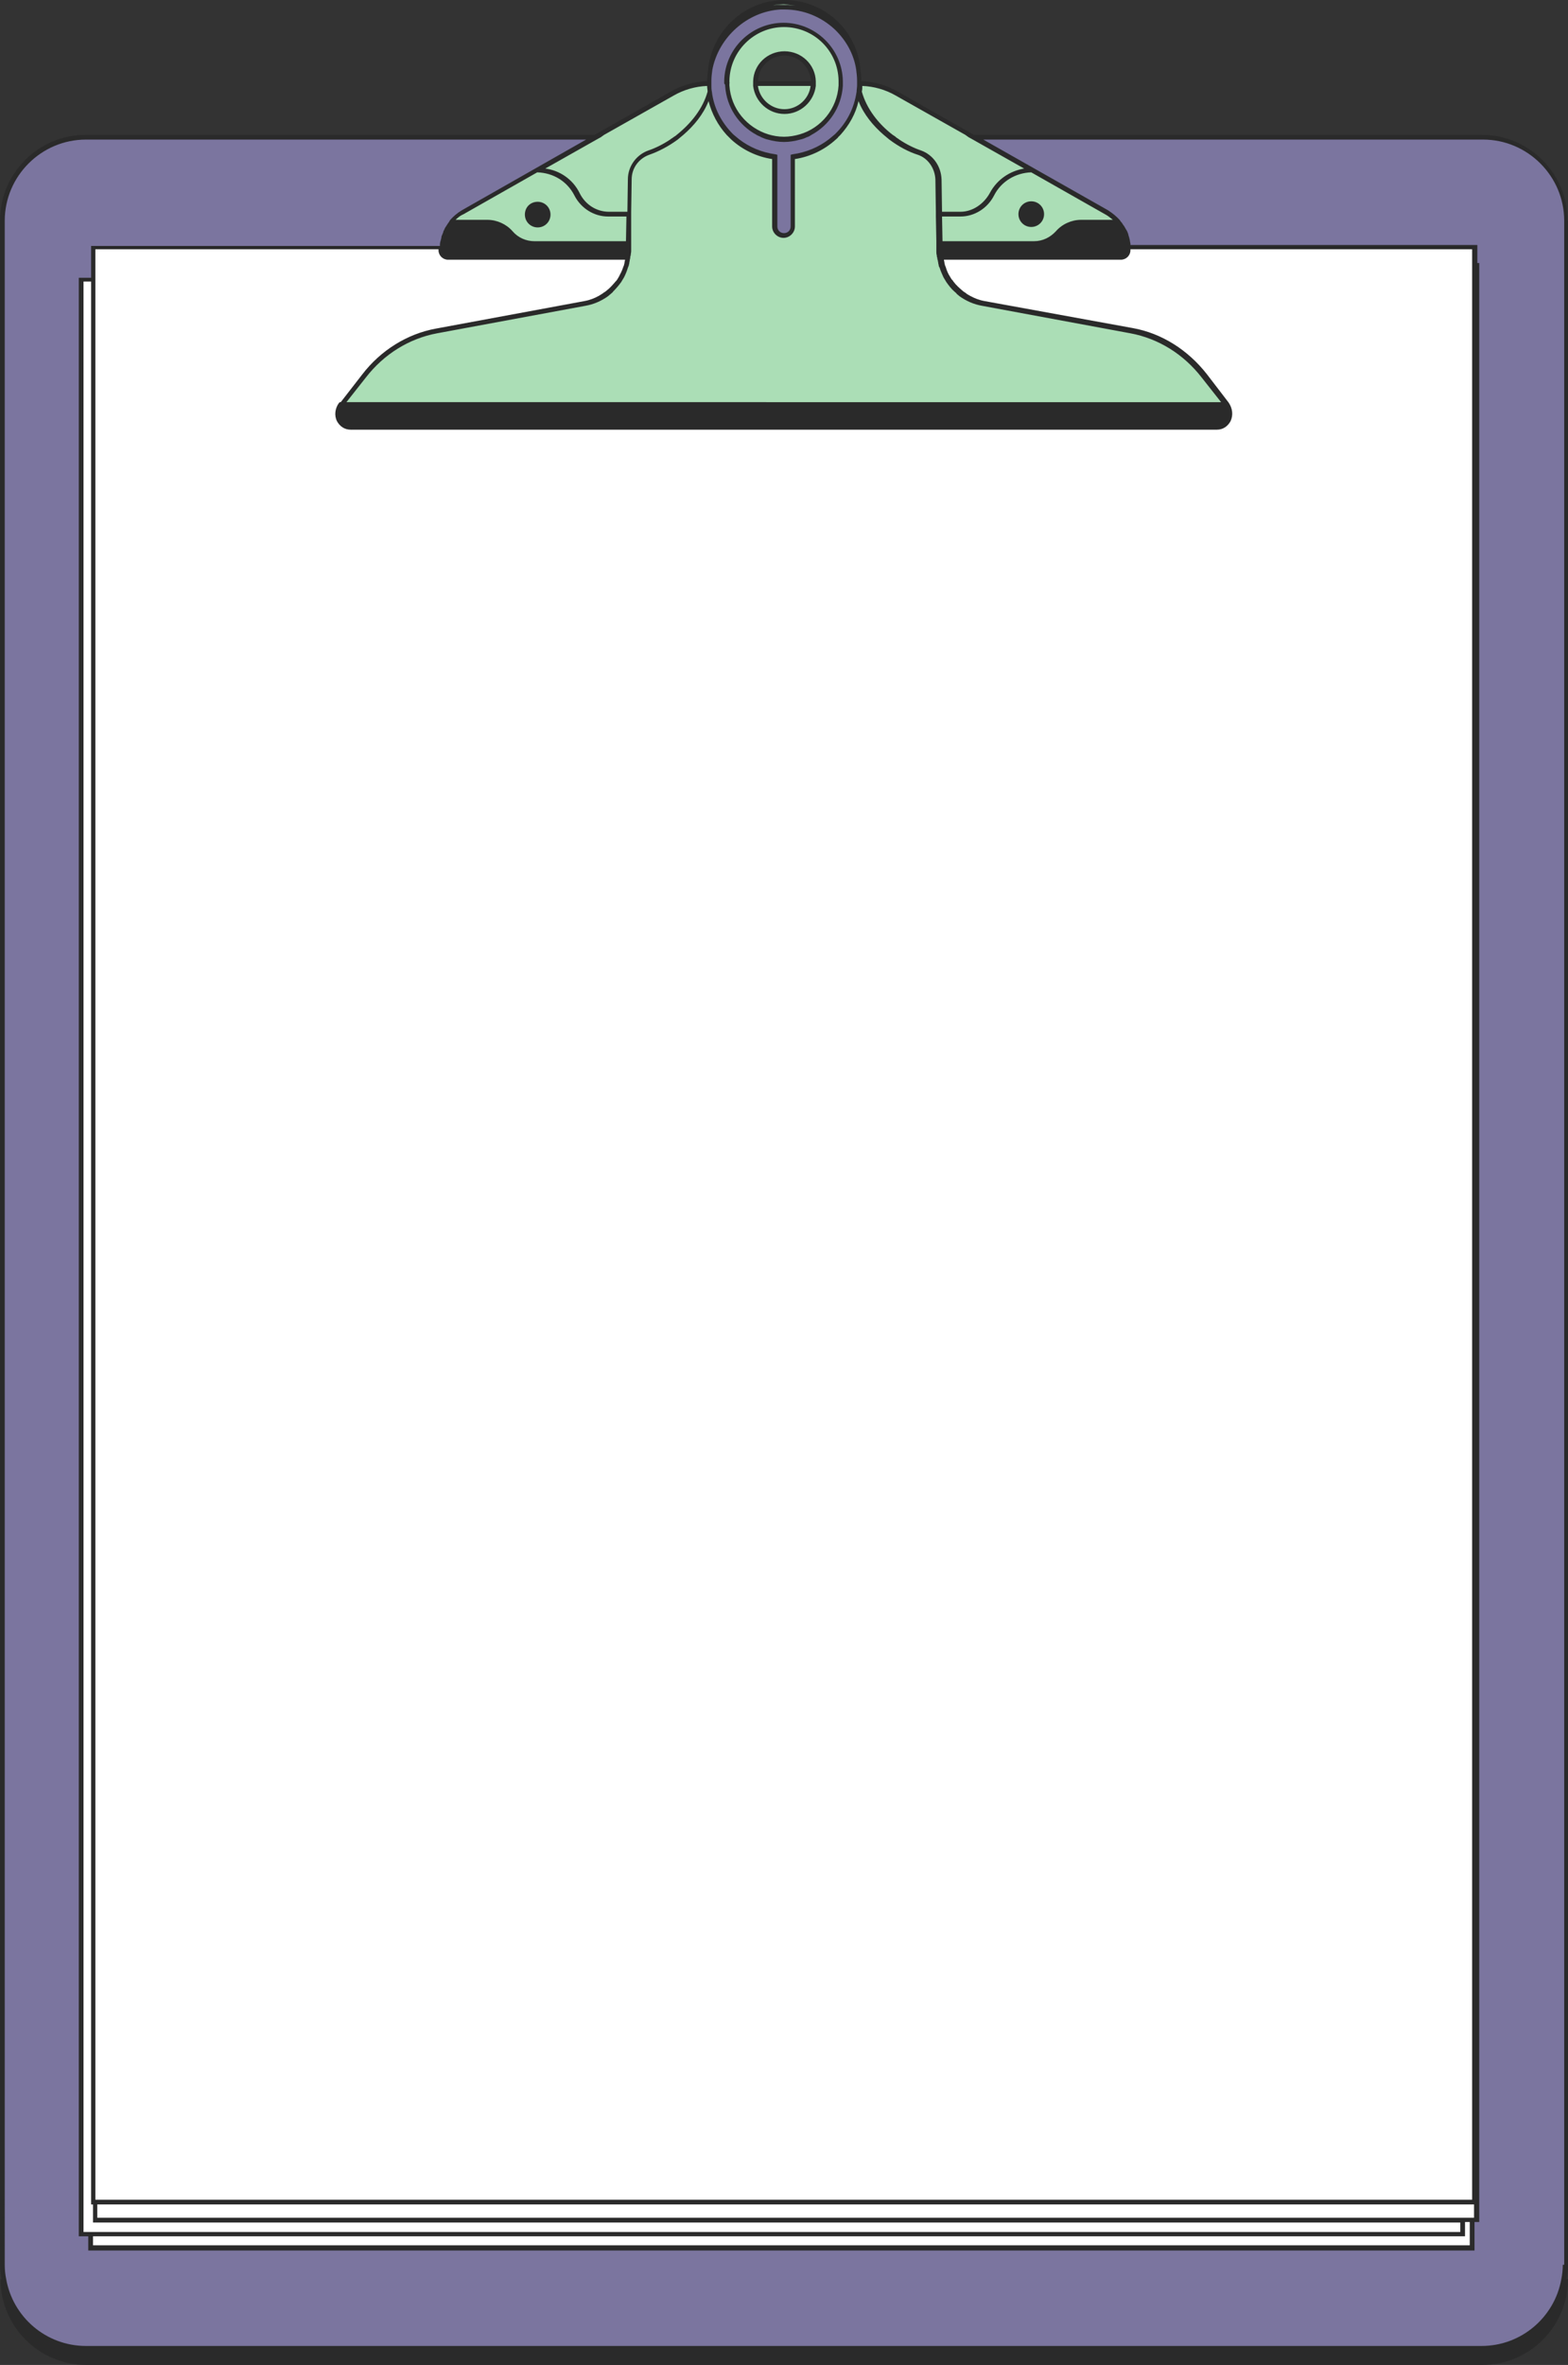
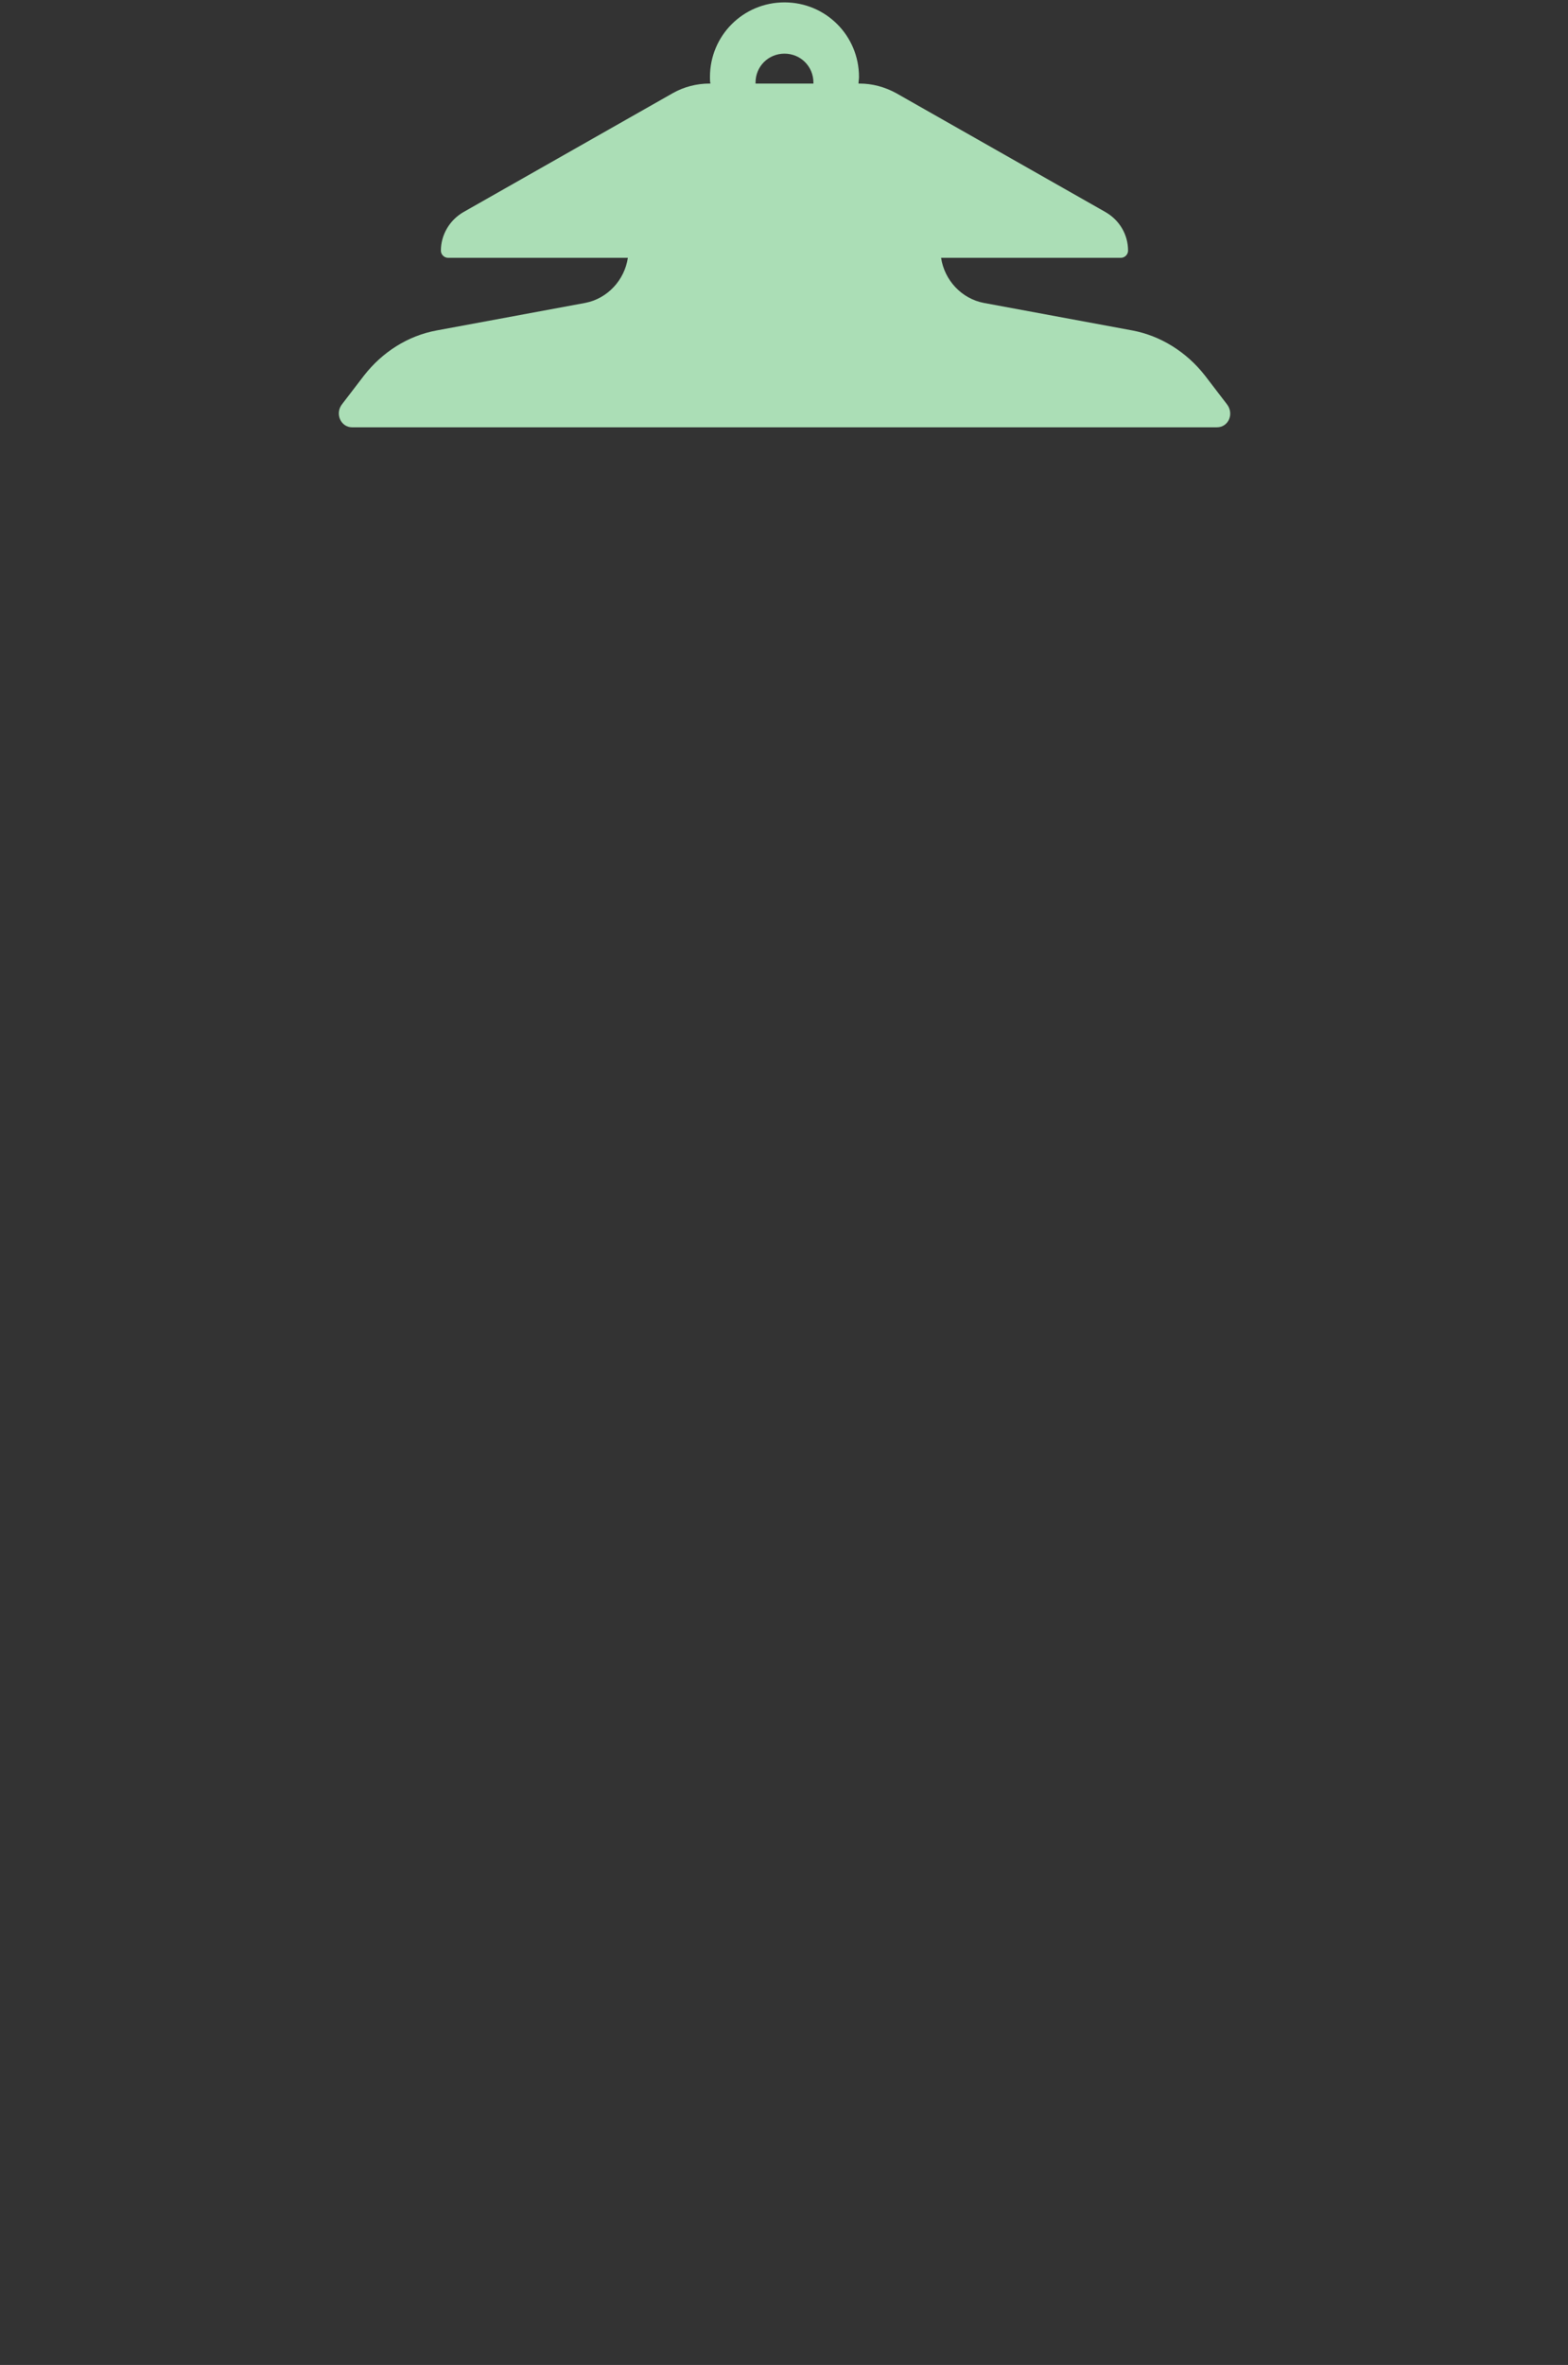
<svg xmlns="http://www.w3.org/2000/svg" height="498.1" preserveAspectRatio="xMidYMid meet" version="1.0" viewBox="0.6 1.0 330.4 498.1" width="330.4" zoomAndPan="magnify">
  <rect x="0.6" y="1.0" width="330.4" height="498.1" fill="#333333" stroke="none" />
  <g id="change1_1">
-     <path d="M312.6,495.5H19c-9.8,0-17.8-8-17.8-17.8v-430c0-9.8,8-17.8,17.8-17.8h293.6c9.8,0,17.8,8,17.8,17.8v430 C330.4,487.6,322.4,495.5,312.6,495.5z" fill="#7b759f" />
-   </g>
+     </g>
  <g id="change2_1">
-     <path d="M311.7,468.5h-1v5.9H19.7v-3h-2V59.8h2.6v-6.7h291.1v3.8h0.4V468.5z" fill="#fff" />
-   </g>
+     </g>
  <g id="change3_1">
    <path d="M259.1,86.1l-4.6-6c-3.9-5-9.4-8.4-15.3-9.5l-31.3-5.8c-4.7-0.9-8.3-4.8-9-9.5h37.9c0.8,0,1.5-0.7,1.5-1.5 c0-3.4-1.8-6.4-4.7-8.1l-44.2-25.1c-2.4-1.3-5-2-7.7-2h-0.2c0-0.5,0.1-0.9,0.1-1.4c0-8.7-7-15.7-15.7-15.7c-8.7,0-15.7,7-15.7,15.7 c0,0.5,0,1,0.1,1.4h-0.2c-2.7,0-5.4,0.7-7.7,2L98.2,45.7c-2.9,1.7-4.7,4.8-4.7,8.1c0,0.8,0.7,1.5,1.5,1.5h37.9 c-0.7,4.7-4.3,8.6-9,9.5l-31.3,5.8c-6,1.1-11.4,4.5-15.3,9.5l-4.6,6c-1.6,2-0.3,4.9,2.1,4.9H257C259.5,91,260.7,88.1,259.1,86.1z M159.8,18.4c0-3.4,2.7-6.1,6.1-6.1c3.4,0,6.1,2.7,6.1,6.1c0,0.1,0,0.2,0,0.2h-12.2C159.8,18.5,159.8,18.4,159.8,18.4z" fill="#abdeb6" />
  </g>
  <g id="change1_2">
-     <path d="M167.8,34.1c7.8-0.9,13.9-7.6,13.9-15.7c0-9-7.5-16.3-16.6-15.8c-8.3,0.4-15,7.4-15.1,15.7 c-0.1,8.1,6.1,14.9,13.9,15.8v14.6c0,1.1,0.9,1.9,1.9,1.9l0,0c1.1,0,1.9-0.9,1.9-1.9V34.1 M165.9,30.4c-6.6,0-12-5.4-12-12 c0-6.6,5.4-12,12-12c6.6,0,12,5.4,12,12C177.9,25,172.5,30.4,165.9,30.4z" fill="#7b759f" />
-   </g>
+     </g>
  <g id="change4_1">
-     <path d="M330.9,47.5c0-10-8.1-18.1-18.1-18.1h-107l-16.2-9.2c-2.3-1.3-4.8-2-7.5-2.1c0-0.9-0.1-1.7-0.2-2.5 C181.2,7.4,174.3,1,165.9,1c-8.4,0-15.3,6.5-16.1,14.7c-0.1,0.8-0.2,1.6-0.2,2.4c-2.6,0.1-5.2,0.8-7.5,2.1l-16.2,9.2H18.7 c-10,0-18.1,8.1-18.1,18.1V478c0,1,0.1,2,0.3,3H0.7c0,10,8.1,18.1,18.1,18.1h294.1c10,0,18.1-8.1,18.1-18.1h-0.3 c0.2-1,0.3-1.9,0.3-3V47.5z M329.9,478c0,1-0.1,2-0.3,3c-1.4,8-8.4,14.1-16.8,14.1H18.7c-8.4,0-15.4-6.1-16.8-14.1 c-0.2-1-0.3-1.9-0.3-3V47.5c0-9.4,7.7-17.1,17.1-17.1h105.4L97.9,45.3c-1,0.6-1.8,1.3-2.5,2.1h0l-0.1,0.2c0,0,0,0,0,0 c-0.1,0.2-0.3,0.4-0.4,0.6c-0.1,0.1-0.1,0.2-0.2,0.3c-0.2,0.3-0.4,0.6-0.5,0.9c-0.1,0.2-0.2,0.3-0.2,0.5c-0.1,0.2-0.1,0.3-0.2,0.5 c-0.1,0.2-0.2,0.4-0.2,0.7c0,0.1-0.1,0.3-0.1,0.4c-0.1,0.3-0.2,0.7-0.2,1c0,0.1,0,0.2,0,0.3H19.8v6.7h-2.6V472h2v3h292.1V469h1V56.4 h-0.4v-3.8h-73.1c0-0.1,0-0.2,0-0.3c-0.1-0.3-0.1-0.7-0.2-1c0-0.1-0.1-0.3-0.1-0.4c-0.1-0.2-0.1-0.4-0.2-0.7 c-0.1-0.2-0.1-0.3-0.2-0.5c-0.1-0.2-0.2-0.3-0.3-0.5c-0.2-0.3-0.3-0.6-0.5-0.8c-0.1-0.1-0.1-0.2-0.2-0.3c-0.1-0.2-0.3-0.4-0.4-0.5 c0,0,0,0,0,0l-0.1-0.2h0c-0.7-0.8-1.6-1.5-2.5-2.1l-26.3-14.9h105.3c9.4,0,17.1,7.7,17.1,17.1V478z M127.9,29.4l14.7-8.3 c2.1-1.2,4.5-1.9,7-2c0,0.4,0.1,0.8,0.1,1.2c-1,3.6-3.5,6.7-6.5,9.1c-0.2,0.2-0.4,0.3-0.7,0.5c-0.2,0.2-0.5,0.3-0.7,0.5 c-1.5,1-3.1,1.8-4.6,2.3c-2.5,0.9-4.3,3.3-4.3,6.1l-0.1,6.8h-3.9c-2.6,0-5-1.5-6.2-4c-1.4-2.8-4.1-4.7-7.2-5.1l10.8-6.1l0.9-0.5 L127.9,29.4z M204.7,29.9l0.9,0.5l10.8,6.1c-3,0.5-5.7,2.3-7.2,5.1c-1.3,2.4-3.7,4-6.2,4h-3.9l-0.1-6.8c-0.1-2.8-1.8-5.2-4.3-6.1 c-1.5-0.5-3.1-1.3-4.6-2.3c-0.2-0.2-0.5-0.3-0.7-0.5c-0.2-0.2-0.4-0.3-0.7-0.5c-3-2.3-5.5-5.5-6.5-9.1c0.1-0.4,0.1-0.8,0.1-1.2 c2.5,0.1,4.9,0.8,7,2l14.7,8.3L204.7,29.9z M121.6,42.1c1.4,2.8,4.2,4.5,7.1,4.5h3.9l-0.1,5.2h-19.3c-1.7,0-3.4-0.7-4.6-2.1 c-1.3-1.5-3.3-2.4-5.3-2.4h-6.7c0.5-0.5,1-0.9,1.7-1.2l15.5-8.8v0C117.2,37.4,120.1,39.2,121.6,42.1z M165.1,3c0.3,0,0.5,0,0.8,0 c4,0,7.7,1.5,10.6,4.2c2.4,2.3,4,5.2,4.5,8.4c0.1,0.8,0.2,1.6,0.2,2.4c0,0.1,0,0.2,0,0.3c0,0.1,0,0.2,0,0.2c0,0.2,0,0.3,0,0.5 c0,0.4-0.1,0.9-0.1,1.3c-0.5,3.5-2.1,6.6-4.6,9c-0.2,0.2-0.4,0.3-0.6,0.5c-0.2,0.2-0.4,0.3-0.6,0.5c-2.2,1.7-4.8,2.8-7.7,3.2 l-0.4,0.1v12v1v2.1c0,0.8-0.6,1.4-1.4,1.4c-0.8,0-1.4-0.6-1.4-1.4v-2.1v-1v-12l-0.4-0.1c-2.9-0.4-5.5-1.5-7.7-3.2 c-0.2-0.2-0.4-0.3-0.6-0.5c-0.2-0.2-0.4-0.3-0.6-0.5c-2.4-2.4-4.1-5.5-4.5-9c-0.1-0.4-0.1-0.9-0.1-1.3c0-0.2,0-0.3,0-0.5 c0-0.1,0-0.2,0-0.3c0-0.1,0-0.1,0-0.2c0-0.8,0.1-1.6,0.2-2.3C152,8.9,158,3.4,165.1,3z M217.9,37.3l15.5,8.8 c0.6,0.3,1.2,0.8,1.7,1.2h-6.7c-2,0-4,0.9-5.3,2.4c-1.2,1.3-2.8,2.1-4.6,2.1h-19.3l-0.1-5.2h3.9c2.9,0,5.7-1.7,7.1-4.5 C211.6,39.2,214.6,37.4,217.9,37.3L217.9,37.3z M19.8,62.3v0.5v402.5h0.4v3.8h288.1v2H20.2h-0.5h-0.5h-1V60.3h1.6V62.3z M20.2,472 h289.1v-3h1v4.9H20.2V472z M309.3,468.1h-0.5h-0.5H21.1v-2.8h287.1h0.5h0.5h1h0.5h0.5v2.8h-0.5h-0.5H309.3z M310.8,56.4v0.5v0.5v4.9 v402h-0.1h-0.5h-1h-0.5h-0.5H21.1h-0.4v-401v-0.5v-0.5v-2v-0.5v-0.5v-2.5v-0.5v-2.8H93c0,0.1,0,0.1,0,0.2c0,1.1,0.9,2,2,2h37.3 c0,0.2-0.1,0.4-0.1,0.6c0,0.2-0.1,0.3-0.1,0.5c-0.1,0.2-0.1,0.3-0.2,0.5c-0.2,0.7-0.6,1.4-0.9,2c-0.1,0.2-0.2,0.3-0.3,0.5 c-0.1,0.2-0.2,0.3-0.4,0.5c-0.6,0.7-1.2,1.4-2,2c-0.2,0.2-0.5,0.3-0.7,0.5c-0.3,0.2-0.5,0.3-0.8,0.5c-0.9,0.5-1.9,0.9-3,1.1 l-31.3,5.8c-6.1,1.1-11.7,4.6-15.6,9.7l-4.5,5.8h-0.2L72,85.9c-0.8,1.1-1,2.6-0.4,3.8c0.6,1.1,1.6,1.8,2.9,1.8h0.2c0,0,0,0,0,0H257 c1.3,0,2.3-0.7,2.9-1.8c0.6-1.3,0.4-2.7-0.4-3.9l-4.6-6c-4-5.1-9.5-8.6-15.6-9.7L208,64.4c-1.1-0.2-2.1-0.6-3-1.1 c-0.3-0.2-0.6-0.3-0.8-0.5c-0.2-0.2-0.5-0.3-0.7-0.5c-0.7-0.6-1.4-1.2-2-2c-0.1-0.2-0.2-0.3-0.4-0.5c-0.1-0.2-0.2-0.3-0.3-0.5 c-0.4-0.6-0.7-1.3-0.9-2c-0.1-0.2-0.1-0.3-0.2-0.5c0-0.2-0.1-0.3-0.1-0.5c0-0.2-0.1-0.4-0.1-0.6h37.3c1.1,0,2-0.9,2-2 c0-0.1,0-0.1,0-0.2h72V56.4z M133.6,46.6l0-1l0.1-6.8c0-2.4,1.5-4.4,3.7-5.2c2-0.7,4.1-1.8,6-3.2c0.2-0.2,0.4-0.3,0.6-0.5 c0.2-0.2,0.4-0.3,0.6-0.5c2.2-1.9,4.2-4.3,5.3-7.1c0.7,2.7,2,5.1,3.8,7.1c0.2,0.2,0.3,0.3,0.5,0.5c0.2,0.2,0.3,0.3,0.5,0.5 c2.3,2.1,5.3,3.6,8.6,4.1v11.1v1v2.1c0,1.3,1.1,2.4,2.4,2.4c1.3,0,2.4-1.1,2.4-2.4v-2.1v-1V34.5c3.3-0.5,6.3-2,8.6-4.1 c0.2-0.2,0.4-0.3,0.5-0.5c0.2-0.2,0.3-0.3,0.5-0.5c1.8-2,3.2-4.4,3.8-7.1c1.1,2.8,3.1,5.2,5.3,7.1c0.2,0.2,0.4,0.3,0.6,0.5 c0.2,0.2,0.4,0.3,0.6,0.5c2,1.5,4.1,2.6,6,3.2c2.1,0.7,3.6,2.8,3.7,5.2l0.1,6.8l0,1l0.1,5.2l0,0.5l0,0.3l0,0.2l0,0.3l0,0.5l0,0.3 c0,0.3,0,0.6,0.1,0.9c0,0.2,0,0.3,0.1,0.5c0,0,0,0,0,0c0,0.2,0,0.3,0.1,0.5c0,0.2,0.1,0.4,0.1,0.6c0,0.2,0.1,0.3,0.1,0.5 c0,0.2,0.1,0.3,0.2,0.5c0.2,0.7,0.5,1.3,0.8,2c0.1,0.2,0.2,0.3,0.3,0.5c0.1,0.2,0.2,0.3,0.3,0.5c0.5,0.7,1,1.4,1.7,2 c0.2,0.2,0.4,0.3,0.5,0.5c0.2,0.2,0.4,0.3,0.6,0.5c1.4,1,3,1.7,4.7,2l31.3,5.8c5.9,1.1,11.2,4.4,15,9.3l4.1,5.2H73.6l4.1-5.2 c3.8-4.9,9.1-8.2,15-9.3l31.3-5.8c1.7-0.3,3.3-1,4.7-2c0.2-0.2,0.4-0.3,0.6-0.5c0.2-0.2,0.4-0.3,0.5-0.5c0.6-0.6,1.2-1.3,1.7-2 c0.1-0.2,0.2-0.3,0.3-0.5c0.1-0.2,0.2-0.3,0.3-0.5c0.3-0.6,0.6-1.3,0.8-2c0.1-0.2,0.1-0.3,0.2-0.5c0-0.2,0.1-0.3,0.1-0.5 c0-0.2,0.1-0.4,0.1-0.6c0-0.2,0.1-0.3,0.1-0.5c0,0,0,0,0,0c0-0.2,0-0.3,0.1-0.5c0-0.3,0.1-0.6,0.1-0.9l0-0.3l0-0.5l0-0.3l0-0.2 l0-0.3l0-0.5L133.6,46.6z M168.2,2.2c-1-0.1-2.1-0.2-3.2-0.2c-0.5,0-1,0.1-1.5,0.1c0.8-0.1,1.5-0.2,2.3-0.2 C166.7,2,167.5,2.1,168.2,2.2z M113.9,43.5c1.5,0,2.7,1.2,2.7,2.7c0,1.5-1.2,2.7-2.7,2.7c-1.5,0-2.7-1.2-2.7-2.7 C111.2,44.6,112.4,43.5,113.9,43.5z M215.2,46.1c0-1.5,1.2-2.7,2.7-2.7c1.5,0,2.7,1.2,2.7,2.7c0,1.5-1.2,2.7-2.7,2.7 C216.4,48.8,215.2,47.6,215.2,46.1z M159.3,19.1c0.4,3.3,3.2,5.9,6.6,5.9c3.4,0,6.2-2.6,6.6-5.9c0-0.2,0-0.3,0-0.5 c0-0.1,0-0.2,0-0.2c0-0.1,0-0.2,0-0.3c-0.1-3.5-3-6.3-6.6-6.3c-3.6,0-6.5,2.8-6.6,6.3c0,0.1,0,0.2,0,0.3c0,0.1,0,0.2,0,0.2 C159.3,18.8,159.3,18.9,159.3,19.1z M171.5,18.1h-11.2c0.1-3,2.6-5.4,5.6-5.4C168.9,12.7,171.3,15.1,171.5,18.1z M165.9,24 c-2.8,0-5.2-2.1-5.6-4.9h11.1C171.1,21.8,168.7,24,165.9,24z M153.4,19.1c0.3,4.5,2.9,8.3,6.6,10.3c0.3,0.2,0.7,0.3,1,0.5 c0.5,0.2,0.9,0.4,1.4,0.5c1.1,0.3,2.2,0.5,3.4,0.5c1.2,0,2.3-0.2,3.4-0.5c0.5-0.1,1-0.3,1.4-0.5c0.4-0.1,0.7-0.3,1-0.5 c3.7-2,6.3-5.8,6.6-10.3c0-0.2,0-0.3,0-0.5c0-0.1,0-0.2,0-0.2c0-0.1,0-0.2,0-0.3c-0.1-6.8-5.7-12.3-12.5-12.3 c-6.8,0-12.4,5.5-12.5,12.3c0,0.1,0,0.2,0,0.3c0,0.1,0,0.2,0,0.2C153.4,18.8,153.4,18.9,153.4,19.1z M154.3,18.3c0-0.1,0-0.2,0-0.3 c0.1-6.2,5.2-11.3,11.5-11.3c6.3,0,11.4,5,11.5,11.3c0,0.1,0,0.2,0,0.3c0,0.1,0,0.2,0,0.2c0,0.2,0,0.3,0,0.5 c-0.3,4.9-3.7,9-8.2,10.3c-1,0.3-2.2,0.5-3.3,0.5c-1.2,0-2.3-0.2-3.3-0.5c-4.5-1.4-7.9-5.4-8.2-10.3c0-0.2,0-0.3,0-0.5 C154.4,18.5,154.3,18.4,154.3,18.3z" fill="#2a2a2a" />
-   </g>
+     </g>
</svg>